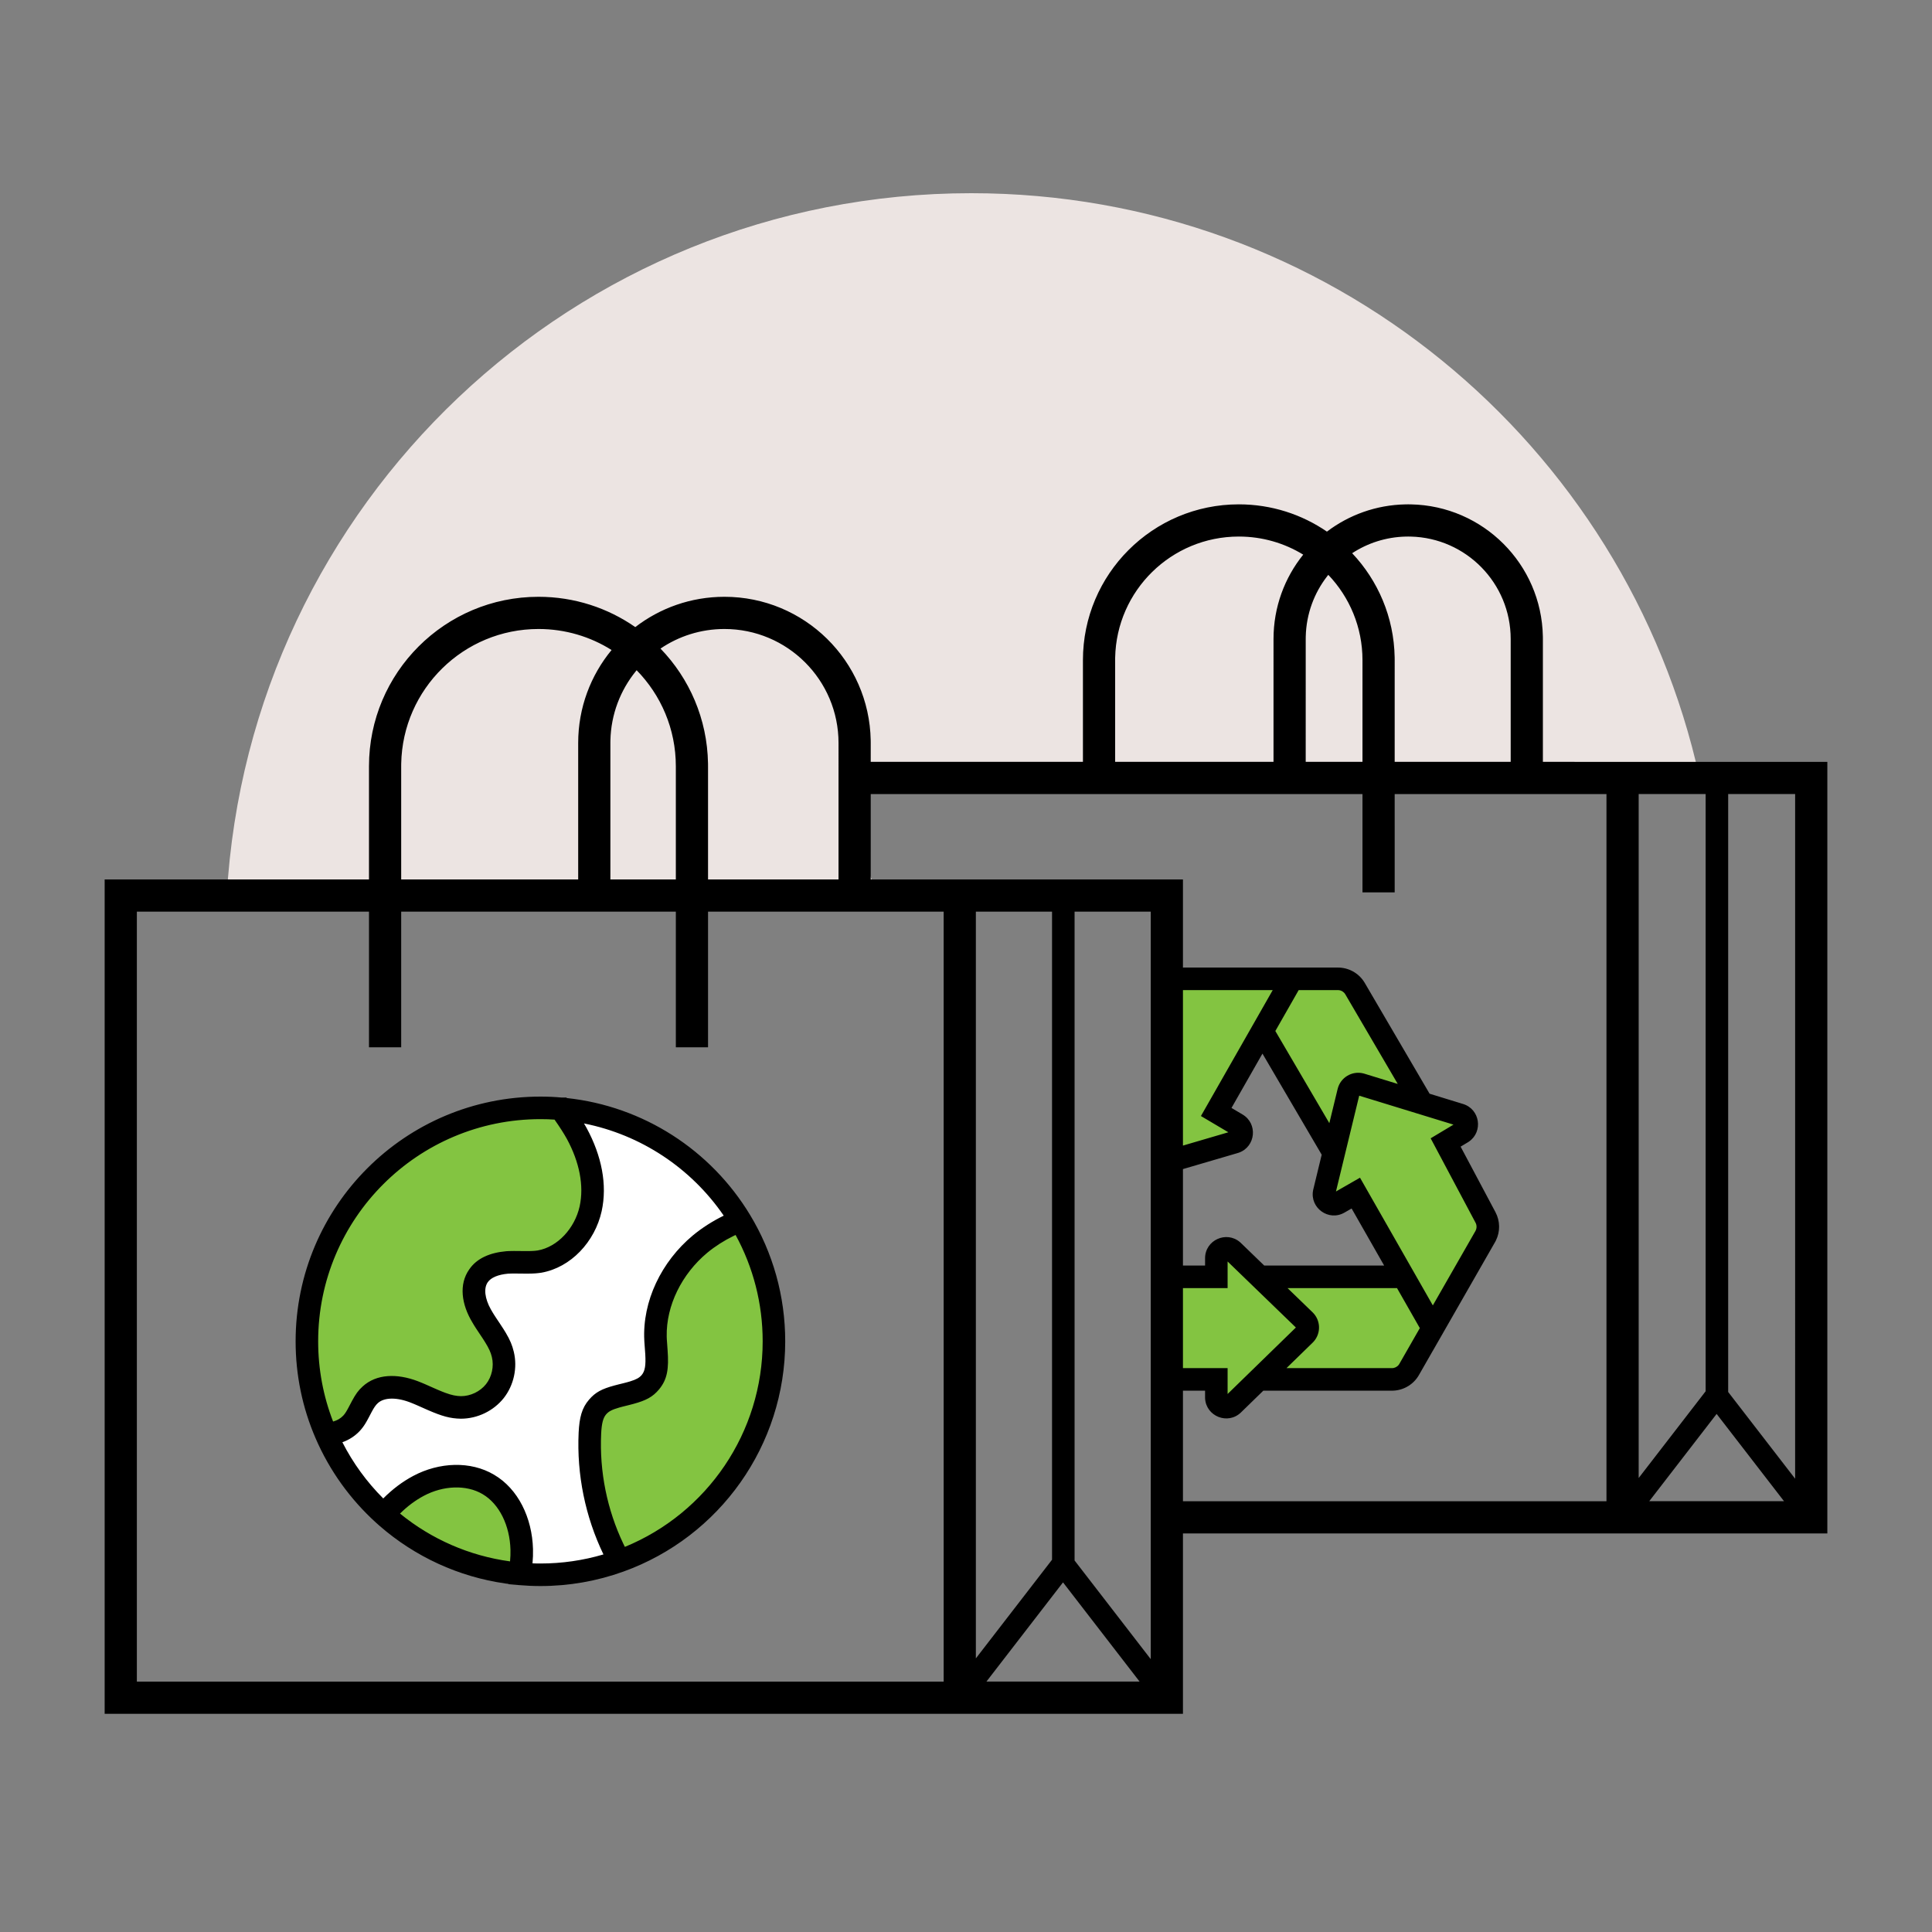
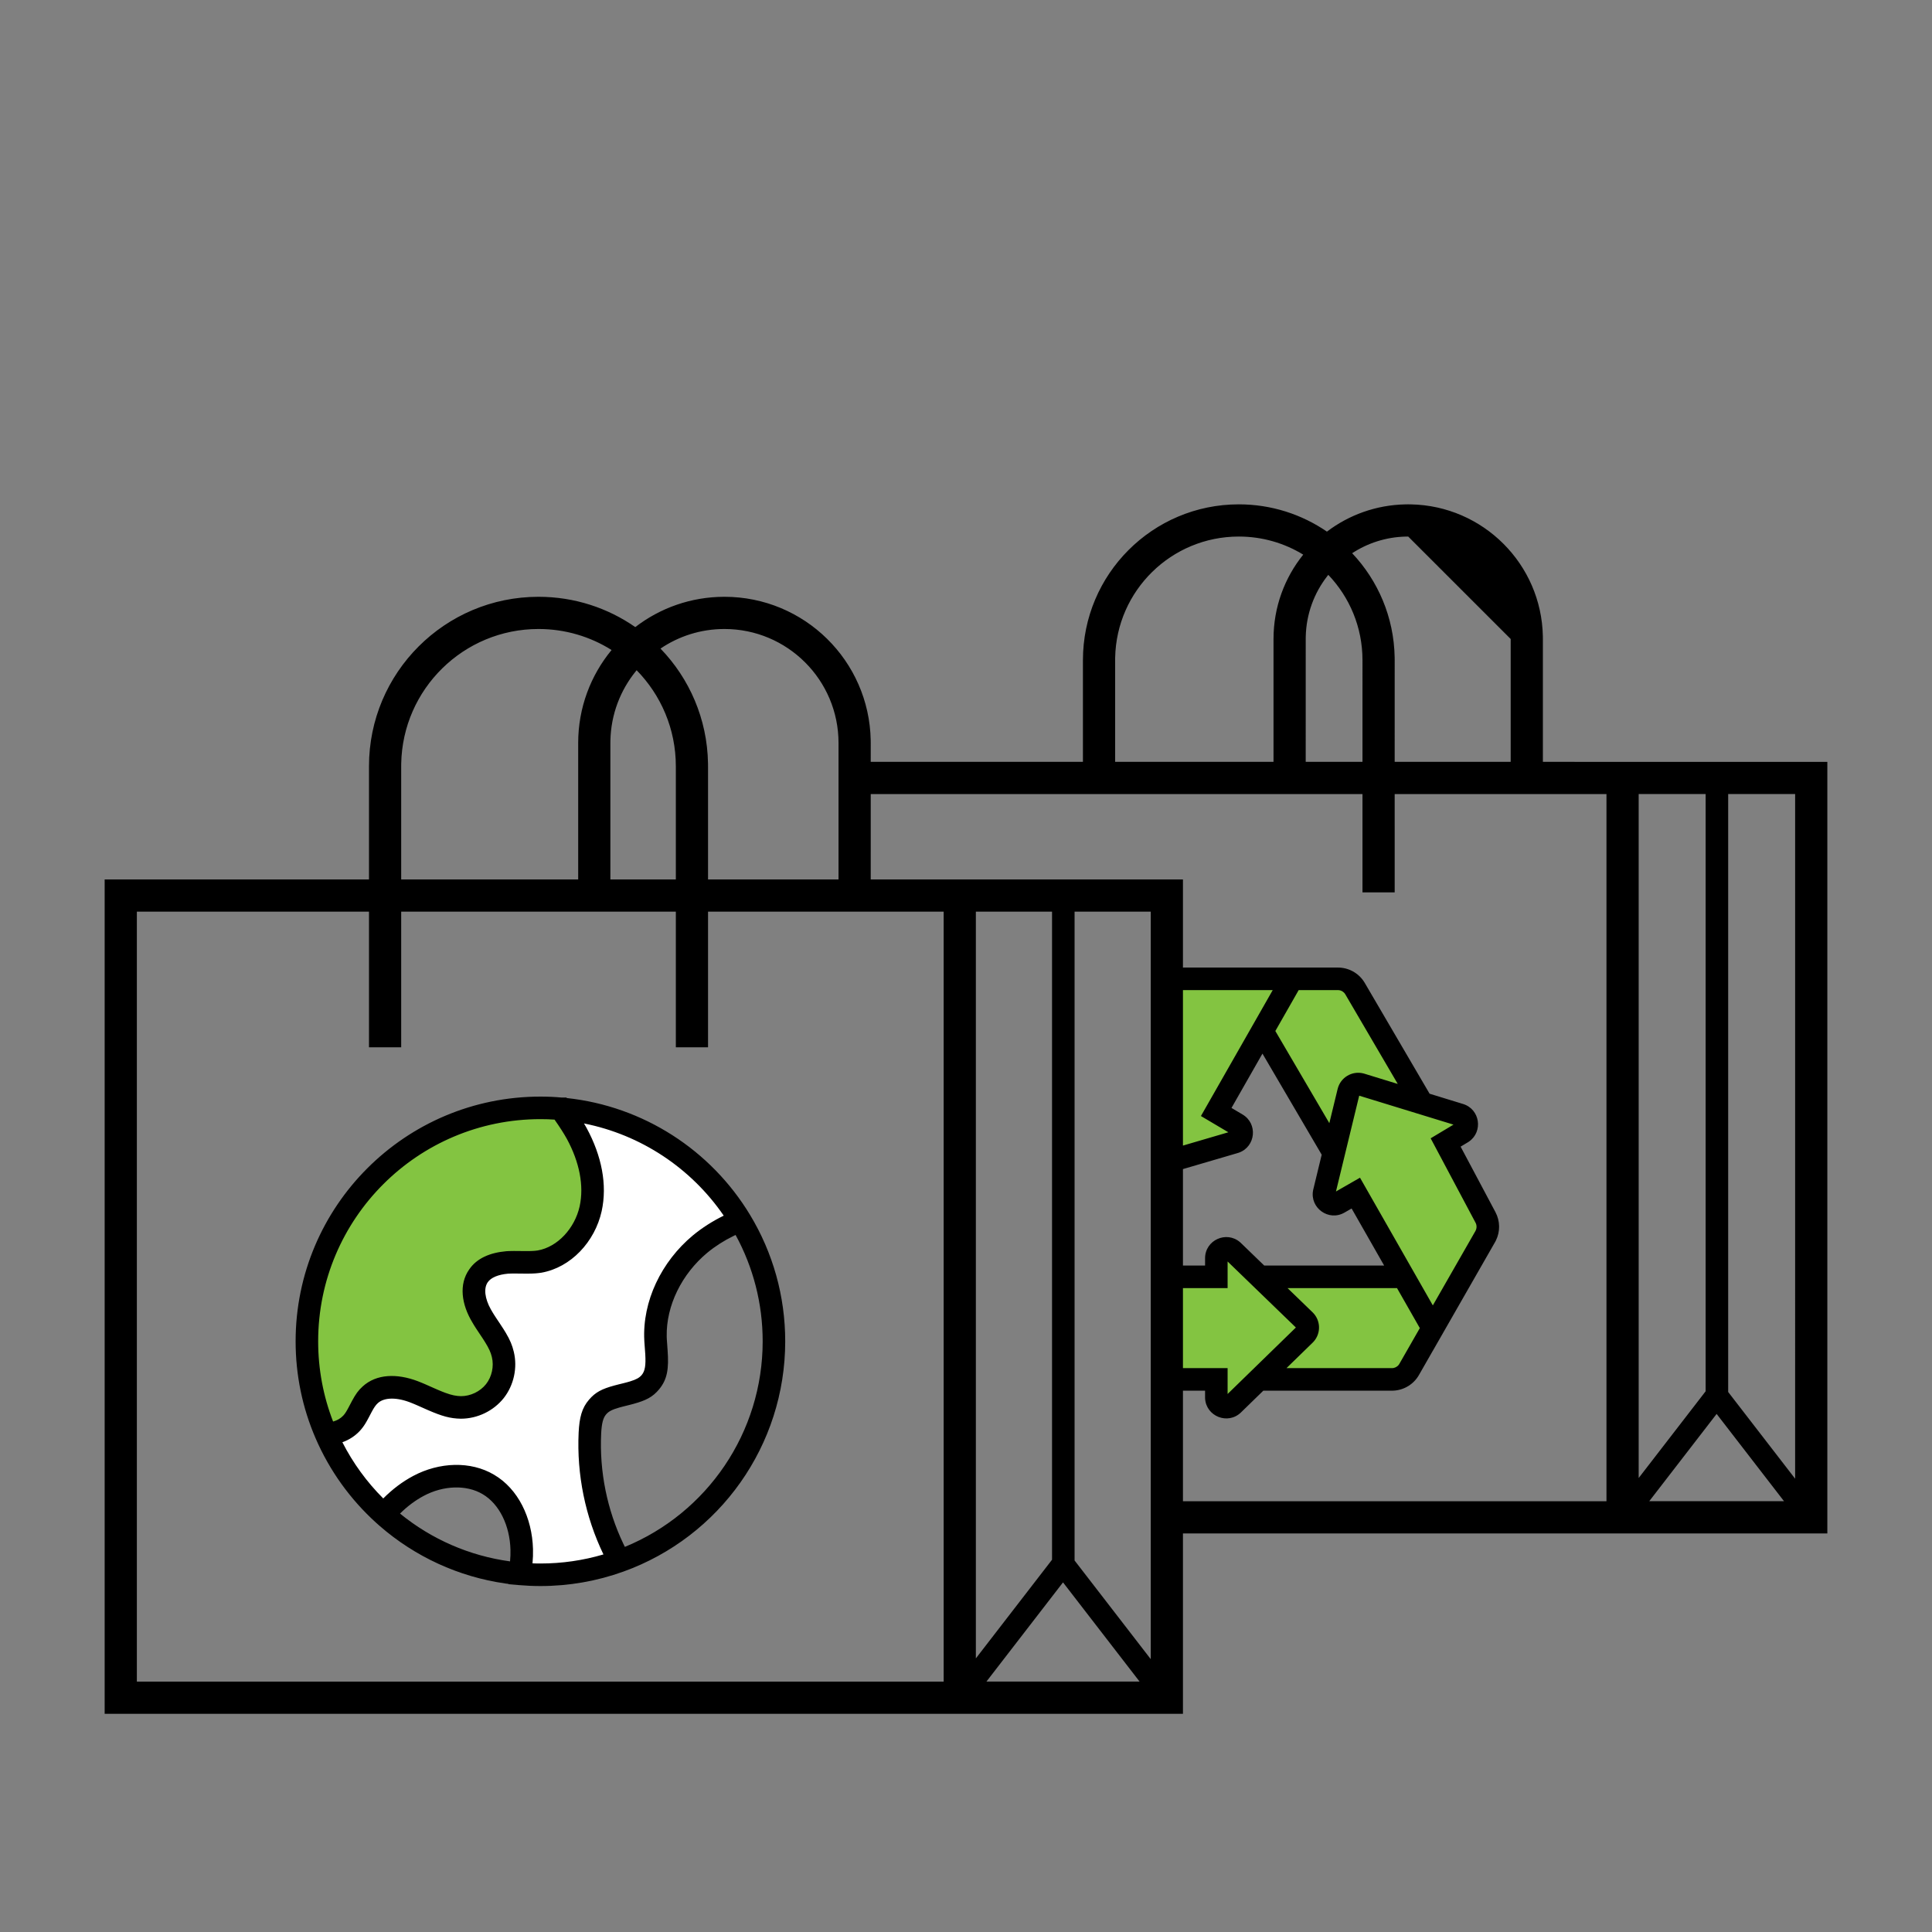
<svg xmlns="http://www.w3.org/2000/svg" width="240px" height="240px" viewBox="0 0 240 240" version="1.1">
  <rect x="0" y="0" width="240" height="240" fill="#808080" stroke="none" />
  <title>Community Bags large icon</title>
  <g id="Community-Bags-large-icon" stroke="none" stroke-width="1" fill="none" fill-rule="evenodd">
    <g id="Group-40" transform="translate(13.001, 24)">
-       <path d="M107.649,0 C151.952,0 188.992,31.092 198.122,72.639 L93.164,72.64 L93.164,80.847 L96.254,87.248 L15.17,87.248 C17.943,38.597 58.287,0 107.649,0 Z" id="Combined-Shape" fill="#ECE4E2" />
      <polygon id="Fill-15" fill="#83C441" points="132.435 101.096 133.007 118.564 134.289 119.67 140.358 117.89 140.64 115.65 138.081 114.134 143.811 104.087 152.5 118.913 151.752 125.133 155.423 124.211 161.354 134.612 143.567 134.612 140.184 131.423 138.097 132.308 138.097 134.612 132.435 134.612 132.435 147.354 138.097 147.354 139.166 150.13 141.684 148.992 143.836 146.896 159.913 147.354 161.646 146.229 171.356 129.116 170.672 125.613 167.308 118.146 169.649 115.659 163.519 112.81 161.091 108.66 153.895 97.083 132.143 97.593" />
-       <path d="M51.811,168.468 C51.837,169.509 51.738,170.457 51.566,171.504 C45.094,170.941 39.225,168.25 34.677,164.14 L34.677,164.133 C35.923,162.681 37.309,161.475 38.987,160.581 C41.659,159.155 45.08,158.87 47.66,160.401 C50.392,161.999 51.725,165.333 51.811,168.468" id="Fill-32" fill="#83C441" />
-       <path d="M78.97,127.636 C81.616,132.011 83.141,137.142 83.141,142.623 C83.141,155.191 75.145,165.89 63.959,169.913 C61.293,165.075 60.02,159.533 60.279,154.025 C60.338,152.865 60.484,151.645 61.24,150.777 C62.831,148.921 66.2,149.59 67.791,147.701 C68.951,146.309 68.521,144.254 68.434,142.425 C68.202,137.904 70.49,133.436 73.971,130.539 C75.45,129.32 77.174,128.332 78.97,127.636" id="Fill-33" fill="#83C441" />
      <path d="M58.654,116.818 C60.192,119.662 61.067,122.996 60.371,126.158 C59.675,129.287 57.208,132.157 54.046,132.714 C52.713,132.913 51.346,132.741 49.981,132.827 C48.648,132.946 47.196,133.376 46.446,134.477 C45.399,135.962 45.949,138.017 46.877,139.555 C47.78,141.119 49.052,142.511 49.464,144.254 C49.842,145.819 49.464,147.555 48.475,148.808 C47.461,150.081 45.863,150.837 44.272,150.837 C42.269,150.803 40.472,149.703 38.642,148.981 C36.785,148.225 34.438,147.933 32.986,149.272 C31.939,150.226 31.62,151.764 30.665,152.805 C29.85,153.673 28.676,154.111 27.489,154.111 C25.964,150.591 25.122,146.707 25.122,142.623 C25.122,126.609 38.111,113.624 54.132,113.624 C54.98,113.624 55.816,113.657 56.645,113.736 C57.341,114.697 58.077,115.778 58.654,116.818" id="Fill-34" fill="#83C441" />
      <path d="M38.987,160.581 C37.309,161.475 35.924,162.681 34.677,164.133 L34.677,164.14 C31.613,161.369 29.147,157.955 27.489,154.111 C28.676,154.111 29.85,153.674 30.665,152.805 C31.62,151.764 31.938,150.227 32.986,149.272 C34.438,147.933 36.785,148.225 38.642,148.981 C40.472,149.703 42.269,150.803 44.271,150.837 C45.863,150.837 47.461,150.081 48.475,148.808 C49.463,147.555 49.841,145.819 49.463,144.255 C49.052,142.511 47.779,141.119 46.877,139.555 C45.949,138.016 45.399,135.962 46.446,134.477 C47.195,133.377 48.648,132.946 49.981,132.827 C51.347,132.741 52.713,132.913 54.045,132.714 C57.208,132.157 59.675,129.287 60.371,126.158 C61.067,122.997 60.192,119.662 58.653,116.818 C58.076,115.778 57.341,114.697 56.644,113.736 C66.12,114.545 74.302,119.914 78.971,127.636 C77.174,128.332 75.45,129.32 73.971,130.54 C70.489,133.436 68.202,137.904 68.434,142.424 C68.52,144.255 68.952,146.309 67.791,147.701 C66.199,149.59 62.831,148.921 61.24,150.777 C60.484,151.645 60.338,152.865 60.279,154.024 C60.02,159.533 61.293,165.075 63.958,169.914 C60.888,171.02 57.579,171.623 54.131,171.623 C53.269,171.623 52.414,171.583 51.565,171.511 L51.565,171.504 C51.738,170.457 51.837,169.509 51.811,168.468 C51.724,165.333 50.392,161.999 47.66,160.401 C45.081,158.87 41.659,159.155 38.987,160.581" id="Fill-35" fill="#FFFFFF" />
      <g id="Group-7" transform="translate(0, 38.652)" fill="#000000" fill-rule="nonzero">
-         <path d="M161.931,0 L162.253,0.003 C171.238,0.172 178.49,7.422 178.659,16.405 L178.662,16.727 L178.662,31.988 L213.998,31.989 L213.998,127.835 L133.949,127.835 L133.95,150.241 L0,150.241 L0,46.597 L32.836,46.596 L32.836,32.536 C32.836,20.909 42.265,11.484 53.895,11.484 C58.364,11.484 62.508,12.875 65.916,15.248 C68.982,12.887 72.824,11.484 76.993,11.484 C86.917,11.484 94.983,19.436 95.161,29.315 L95.164,29.649 L95.163,31.988 L121.525,31.988 L121.525,19.357 C121.525,8.667 130.195,0 140.888,0 C144.951,0 148.721,1.251 151.835,3.388 C154.561,1.322 157.941,0.072 161.61,0.003 L161.931,0 Z M119.05,133.917 L109.537,146.24 L128.563,146.24 L119.05,133.917 Z M32.836,50.595 L4,50.596 L4,146.241 L104.224,146.241 L104.224,50.596 L74.954,50.595 L74.954,67.445 L70.954,67.445 L70.954,50.595 L36.836,50.595 L36.836,67.445 L32.836,67.445 L32.836,50.595 Z M129.949,50.596 L120.487,50.595 L120.487,131.197 L129.948,143.452 L129.949,50.596 Z M117.687,50.595 L108.224,50.595 L108.224,143.359 L117.687,131.102 L117.687,50.595 Z M54.132,73.572 C55.06,73.572 55.934,73.61 56.763,73.689 L56.705,73.684 L57.359,73.684 L57.409,73.751 C66.887,74.765 75.283,80.178 80.168,88.26 C83.014,92.964 84.541,98.361 84.541,103.971 C84.541,116.895 76.401,128.274 64.433,132.579 C61.156,133.76 57.685,134.372 54.132,134.372 C53.249,134.372 52.356,134.332 51.446,134.254 L51.446,134.254 L50.166,134.144 L50.165,134.107 L49.794,134.058 C43.965,133.228 38.549,130.726 34.147,126.89 L34.147,126.89 L33.738,126.526 C30.505,123.603 27.93,120.017 26.204,116.016 C24.573,112.251 23.722,108.173 23.722,103.971 C23.722,87.184 37.339,73.572 54.132,73.572 Z M59.543,76.907 L59.671,77.123 C59.744,77.25 59.816,77.375 59.885,77.5 C61.727,80.905 62.465,84.51 61.738,87.81 C60.892,91.612 57.916,94.802 54.252,95.447 L53.913,95.492 L53.58,95.525 C53.523,95.529 53.467,95.533 53.409,95.537 L53.049,95.554 L52.647,95.561 L51.923,95.559 L50.909,95.549 L50.515,95.553 L50.105,95.569 C48.881,95.679 47.985,96.053 47.59,96.632 C47.07,97.37 47.214,98.643 47.967,99.99 L48.215,100.415 L48.423,100.748 L48.69,101.157 L49.007,101.63 C49.208,101.929 49.387,102.201 49.548,102.455 L49.846,102.941 C50.35,103.792 50.631,104.454 50.825,105.274 C51.303,107.254 50.83,109.432 49.57,111.029 C48.297,112.626 46.3,113.584 44.249,113.584 C42.916,113.562 41.909,113.273 40.154,112.512 L38.848,111.933 L38.466,111.769 L38.114,111.625 C36.347,110.906 34.741,110.906 33.929,111.655 C33.789,111.782 33.669,111.922 33.536,112.12 L33.397,112.339 C33.373,112.38 33.348,112.422 33.323,112.467 L33.158,112.765 L32.833,113.384 L32.612,113.794 L32.411,114.141 C32.183,114.517 31.971,114.801 31.686,115.112 C31.089,115.746 30.348,116.218 29.53,116.51 C30.844,119.087 32.56,121.444 34.608,123.491 C35.752,122.342 36.97,121.418 38.328,120.694 C41.562,118.968 45.465,118.818 48.366,120.541 C51.373,122.298 53.103,125.897 53.21,129.781 C53.225,130.373 53.205,130.946 53.149,131.552 C53.275,131.558 53.402,131.562 53.529,131.565 L53.529,131.565 L54.132,131.572 C56.814,131.572 59.443,131.189 61.962,130.444 C59.703,125.757 58.635,120.525 58.88,115.301 C58.975,113.452 59.272,112.253 60.177,111.214 C60.966,110.293 61.762,109.884 63.317,109.46 L63.864,109.318 L64.436,109.177 L64.886,109.06 L65.273,108.949 C66.048,108.712 66.428,108.493 66.716,108.153 C67.123,107.665 67.239,106.96 67.156,105.562 L67.047,104.051 L67.036,103.844 C66.787,99.007 69.143,94.084 73.08,90.807 C74.23,89.859 75.526,89.033 76.903,88.361 C72.842,82.445 66.62,78.314 59.543,76.907 Z M39.646,123.164 C38.582,123.732 37.614,124.457 36.69,125.37 C40.597,128.556 45.309,130.623 50.359,131.309 C50.407,130.802 50.424,130.333 50.411,129.855 C50.329,126.867 49.034,124.175 46.945,122.953 C44.939,121.762 42.066,121.873 39.646,123.164 Z M78.378,90.761 L78.122,90.882 C76.944,91.457 75.839,92.162 74.866,92.964 C71.684,95.612 69.747,99.542 69.82,103.36 L69.833,103.706 L69.931,105.09 C70.095,107.352 69.911,108.693 68.862,109.951 C68.068,110.893 67.255,111.315 65.693,111.743 L65.143,111.887 L64.338,112.087 L63.922,112.2 C63.022,112.457 62.61,112.678 62.296,113.044 C61.914,113.483 61.741,114.178 61.677,115.438 C61.456,120.159 62.414,124.894 64.441,129.138 L64.622,129.507 C74.863,125.305 81.741,115.291 81.741,103.971 C81.741,99.289 80.571,94.776 78.378,90.761 Z M156.251,35.988 L95.164,35.989 L95.163,46.596 L133.95,46.597 L133.949,57.544 L134.066,57.541 L149.924,57.541 L149.922,57.542 L153.203,57.542 C154.509,57.542 155.72,58.201 156.428,59.28 L156.542,59.464 L164.588,73.213 L168.744,74.488 C170.865,75.138 171.258,77.935 169.474,79.163 L169.324,79.259 L168.442,79.788 L172.771,87.927 C173.357,89.029 173.373,90.342 172.823,91.453 L172.823,91.453 L172.713,91.659 L164.987,105.154 L164.985,105.153 L163.264,108.16 C162.613,109.298 161.431,110.023 160.131,110.097 L159.913,110.103 L143.934,110.102 L141.164,112.799 C139.535,114.385 136.827,113.295 136.701,111.075 L136.697,110.915 L136.697,110.102 L133.949,110.102 L133.949,123.835 L186.561,123.835 L186.561,35.989 L160.251,35.988 L160.252,48.2 L156.252,48.2 L156.251,35.988 Z M200.245,112.99 L191.874,123.834 L208.617,123.834 L200.245,112.99 Z M209.998,35.988 L201.679,35.987 L201.679,110.265 L209.997,121.039 L209.998,35.988 Z M198.879,35.987 L190.561,35.987 L190.561,120.953 L198.879,110.178 L198.879,35.987 Z M54.132,76.372 C38.885,76.372 26.522,88.73 26.522,103.971 C26.522,107.431 27.157,110.795 28.378,113.939 C28.875,113.802 29.311,113.55 29.633,113.207 L29.757,113.063 L29.876,112.903 L30,112.714 L30.135,112.485 L30.288,112.205 L30.741,111.347 C31.19,110.519 31.509,110.072 32.037,109.591 C33.759,108.003 36.328,107.95 38.891,108.922 L39.348,109.104 L39.753,109.273 L40.93,109.795 L41.446,110.02 L41.908,110.211 L42.323,110.371 C43.111,110.661 43.666,110.774 44.272,110.784 C45.449,110.784 46.64,110.213 47.376,109.289 C48.098,108.374 48.38,107.078 48.101,105.924 C47.965,105.349 47.734,104.842 47.253,104.067 L46.991,103.656 L46.141,102.377 L45.893,101.986 L45.679,101.626 C44.321,99.377 43.98,96.893 45.289,95.038 C46.239,93.642 47.88,92.957 49.893,92.778 L50.155,92.764 L50.573,92.751 L50.88,92.749 L52.365,92.762 L52.732,92.76 L53.183,92.745 L53.442,92.726 C53.483,92.723 53.524,92.719 53.564,92.714 L53.803,92.683 C56.249,92.253 58.392,89.955 59.004,87.205 C59.57,84.634 58.968,81.69 57.429,78.845 C57.024,78.115 56.509,77.315 55.885,76.43 C55.325,76.39 54.744,76.372 54.132,76.372 Z M139.497,94.055 L139.497,97.36 L133.949,97.359 L133.949,107.302 L139.497,107.303 L139.497,110.514 L147.978,102.256 L139.497,94.055 Z M160.54,97.359 L146.942,97.359 L150.05,100.365 C151.074,101.353 151.119,102.965 150.185,104.008 L150.057,104.141 L146.81,107.302 L159.913,107.303 C160.251,107.303 160.567,107.142 160.766,106.874 L160.834,106.768 L163.375,102.33 L160.54,97.359 Z M155.844,73.458 L152.958,85.358 L155.943,83.646 L164.991,99.51 L166.625,96.655 L170.283,90.268 C170.419,90.03 170.456,89.753 170.394,89.493 L170.355,89.365 L170.299,89.242 L164.721,78.753 L167.558,77.053 L155.844,73.458 Z M143.826,68.231 L139.979,74.979 L141.353,75.794 C143.28,76.936 142.977,79.78 140.923,80.526 L140.752,80.582 L133.949,82.576 L133.949,94.559 L136.697,94.559 L136.697,93.657 C136.697,91.388 139.36,90.206 141.039,91.657 L141.157,91.765 L144.046,94.559 L158.943,94.559 L154.901,87.471 L154.011,87.982 C152.053,89.105 149.71,87.407 150.112,85.233 L150.112,85.233 L150.145,85.081 L151.185,80.788 L143.826,68.231 Z M145.103,60.341 L134.066,60.341 L133.949,60.347 L133.949,79.657 L139.591,78.003 L136.183,75.985 L145.103,60.341 Z M153.203,60.342 L148.325,60.342 L145.427,65.424 L152.134,76.87 L153.165,72.623 C153.509,71.205 154.935,70.348 156.333,70.684 L156.494,70.728 L160.634,71.999 L154.121,60.872 C153.953,60.58 153.658,60.388 153.328,60.35 L153.203,60.342 Z M76.993,15.484 C74.049,15.484 71.315,16.381 69.049,17.917 C72.63,21.626 74.86,26.645 74.951,32.185 L74.954,32.536 L74.954,46.596 L91.163,46.596 L91.164,29.649 C91.164,21.826 84.819,15.484 76.993,15.484 Z M53.895,15.484 C44.582,15.484 37.012,22.944 36.839,32.212 L36.836,32.536 L36.836,46.596 L58.823,46.596 L58.823,29.649 C58.823,25.26 60.38,21.235 62.971,18.095 C60.343,16.441 57.231,15.484 53.895,15.484 Z M66.085,20.607 L65.987,20.725 C64.07,23.086 62.897,26.076 62.826,29.337 L62.823,29.649 L62.823,46.596 L70.954,46.596 L70.954,32.536 C70.954,27.892 69.097,23.682 66.085,20.607 Z M161.932,4 L161.622,4.004 C159.17,4.062 156.889,4.814 154.969,6.07 C158.172,9.46 160.162,14.006 160.249,19.017 L160.252,19.357 L160.251,31.988 L174.662,31.988 L174.662,16.727 C174.662,9.801 169.129,4.168 162.241,4.004 L161.932,4 Z M140.888,4 C132.51,4 125.697,10.705 125.528,19.04 L125.525,19.357 L125.525,31.988 L145.199,31.988 L145.2,16.727 C145.2,12.759 146.582,9.114 148.89,6.247 C146.561,4.821 143.821,4 140.888,4 Z M152.005,8.757 L151.867,8.931 C150.254,11.009 149.271,13.6 149.204,16.417 L149.2,16.727 L149.199,31.988 L156.251,31.988 L156.252,19.357 C156.252,15.247 154.636,11.514 152.005,8.757 Z" id="Combined-Shape" />
+         <path d="M161.931,0 L162.253,0.003 C171.238,0.172 178.49,7.422 178.659,16.405 L178.662,16.727 L178.662,31.988 L213.998,31.989 L213.998,127.835 L133.949,127.835 L133.95,150.241 L0,150.241 L0,46.597 L32.836,46.596 L32.836,32.536 C32.836,20.909 42.265,11.484 53.895,11.484 C58.364,11.484 62.508,12.875 65.916,15.248 C68.982,12.887 72.824,11.484 76.993,11.484 C86.917,11.484 94.983,19.436 95.161,29.315 L95.164,29.649 L95.163,31.988 L121.525,31.988 L121.525,19.357 C121.525,8.667 130.195,0 140.888,0 C144.951,0 148.721,1.251 151.835,3.388 C154.561,1.322 157.941,0.072 161.61,0.003 L161.931,0 Z M119.05,133.917 L109.537,146.24 L128.563,146.24 L119.05,133.917 Z M32.836,50.595 L4,50.596 L4,146.241 L104.224,146.241 L104.224,50.596 L74.954,50.595 L74.954,67.445 L70.954,67.445 L70.954,50.595 L36.836,50.595 L36.836,67.445 L32.836,67.445 L32.836,50.595 Z M129.949,50.596 L120.487,50.595 L120.487,131.197 L129.948,143.452 L129.949,50.596 Z M117.687,50.595 L108.224,50.595 L108.224,143.359 L117.687,131.102 L117.687,50.595 Z M54.132,73.572 C55.06,73.572 55.934,73.61 56.763,73.689 L56.705,73.684 L57.359,73.684 L57.409,73.751 C66.887,74.765 75.283,80.178 80.168,88.26 C83.014,92.964 84.541,98.361 84.541,103.971 C84.541,116.895 76.401,128.274 64.433,132.579 C61.156,133.76 57.685,134.372 54.132,134.372 C53.249,134.372 52.356,134.332 51.446,134.254 L51.446,134.254 L50.166,134.144 L50.165,134.107 L49.794,134.058 C43.965,133.228 38.549,130.726 34.147,126.89 L34.147,126.89 L33.738,126.526 C30.505,123.603 27.93,120.017 26.204,116.016 C24.573,112.251 23.722,108.173 23.722,103.971 C23.722,87.184 37.339,73.572 54.132,73.572 Z M59.543,76.907 L59.671,77.123 C59.744,77.25 59.816,77.375 59.885,77.5 C61.727,80.905 62.465,84.51 61.738,87.81 C60.892,91.612 57.916,94.802 54.252,95.447 L53.913,95.492 L53.58,95.525 C53.523,95.529 53.467,95.533 53.409,95.537 L53.049,95.554 L52.647,95.561 L51.923,95.559 L50.909,95.549 L50.515,95.553 L50.105,95.569 C48.881,95.679 47.985,96.053 47.59,96.632 C47.07,97.37 47.214,98.643 47.967,99.99 L48.215,100.415 L48.423,100.748 L48.69,101.157 L49.007,101.63 C49.208,101.929 49.387,102.201 49.548,102.455 L49.846,102.941 C50.35,103.792 50.631,104.454 50.825,105.274 C51.303,107.254 50.83,109.432 49.57,111.029 C48.297,112.626 46.3,113.584 44.249,113.584 C42.916,113.562 41.909,113.273 40.154,112.512 L38.848,111.933 L38.466,111.769 L38.114,111.625 C36.347,110.906 34.741,110.906 33.929,111.655 C33.789,111.782 33.669,111.922 33.536,112.12 L33.397,112.339 C33.373,112.38 33.348,112.422 33.323,112.467 L33.158,112.765 L32.833,113.384 L32.612,113.794 L32.411,114.141 C32.183,114.517 31.971,114.801 31.686,115.112 C31.089,115.746 30.348,116.218 29.53,116.51 C30.844,119.087 32.56,121.444 34.608,123.491 C35.752,122.342 36.97,121.418 38.328,120.694 C41.562,118.968 45.465,118.818 48.366,120.541 C51.373,122.298 53.103,125.897 53.21,129.781 C53.225,130.373 53.205,130.946 53.149,131.552 C53.275,131.558 53.402,131.562 53.529,131.565 L53.529,131.565 L54.132,131.572 C56.814,131.572 59.443,131.189 61.962,130.444 C59.703,125.757 58.635,120.525 58.88,115.301 C58.975,113.452 59.272,112.253 60.177,111.214 C60.966,110.293 61.762,109.884 63.317,109.46 L63.864,109.318 L64.436,109.177 L64.886,109.06 L65.273,108.949 C66.048,108.712 66.428,108.493 66.716,108.153 C67.123,107.665 67.239,106.96 67.156,105.562 L67.047,104.051 L67.036,103.844 C66.787,99.007 69.143,94.084 73.08,90.807 C74.23,89.859 75.526,89.033 76.903,88.361 C72.842,82.445 66.62,78.314 59.543,76.907 Z M39.646,123.164 C38.582,123.732 37.614,124.457 36.69,125.37 C40.597,128.556 45.309,130.623 50.359,131.309 C50.407,130.802 50.424,130.333 50.411,129.855 C50.329,126.867 49.034,124.175 46.945,122.953 C44.939,121.762 42.066,121.873 39.646,123.164 Z M78.378,90.761 L78.122,90.882 C76.944,91.457 75.839,92.162 74.866,92.964 C71.684,95.612 69.747,99.542 69.82,103.36 L69.833,103.706 L69.931,105.09 C70.095,107.352 69.911,108.693 68.862,109.951 C68.068,110.893 67.255,111.315 65.693,111.743 L65.143,111.887 L64.338,112.087 L63.922,112.2 C63.022,112.457 62.61,112.678 62.296,113.044 C61.914,113.483 61.741,114.178 61.677,115.438 C61.456,120.159 62.414,124.894 64.441,129.138 L64.622,129.507 C74.863,125.305 81.741,115.291 81.741,103.971 C81.741,99.289 80.571,94.776 78.378,90.761 Z M156.251,35.988 L95.164,35.989 L95.163,46.596 L133.95,46.597 L133.949,57.544 L134.066,57.541 L149.924,57.541 L149.922,57.542 L153.203,57.542 C154.509,57.542 155.72,58.201 156.428,59.28 L156.542,59.464 L164.588,73.213 L168.744,74.488 C170.865,75.138 171.258,77.935 169.474,79.163 L169.324,79.259 L168.442,79.788 L172.771,87.927 C173.357,89.029 173.373,90.342 172.823,91.453 L172.823,91.453 L172.713,91.659 L164.987,105.154 L164.985,105.153 L163.264,108.16 C162.613,109.298 161.431,110.023 160.131,110.097 L159.913,110.103 L143.934,110.102 L141.164,112.799 C139.535,114.385 136.827,113.295 136.701,111.075 L136.697,110.915 L136.697,110.102 L133.949,110.102 L133.949,123.835 L186.561,123.835 L186.561,35.989 L160.251,35.988 L160.252,48.2 L156.252,48.2 L156.251,35.988 Z M200.245,112.99 L191.874,123.834 L208.617,123.834 L200.245,112.99 Z M209.998,35.988 L201.679,35.987 L201.679,110.265 L209.997,121.039 L209.998,35.988 Z M198.879,35.987 L190.561,35.987 L190.561,120.953 L198.879,110.178 L198.879,35.987 Z M54.132,76.372 C38.885,76.372 26.522,88.73 26.522,103.971 C26.522,107.431 27.157,110.795 28.378,113.939 C28.875,113.802 29.311,113.55 29.633,113.207 L29.757,113.063 L29.876,112.903 L30,112.714 L30.135,112.485 L30.288,112.205 L30.741,111.347 C31.19,110.519 31.509,110.072 32.037,109.591 C33.759,108.003 36.328,107.95 38.891,108.922 L39.348,109.104 L39.753,109.273 L40.93,109.795 L41.446,110.02 L41.908,110.211 L42.323,110.371 C43.111,110.661 43.666,110.774 44.272,110.784 C45.449,110.784 46.64,110.213 47.376,109.289 C48.098,108.374 48.38,107.078 48.101,105.924 C47.965,105.349 47.734,104.842 47.253,104.067 L46.991,103.656 L46.141,102.377 L45.893,101.986 L45.679,101.626 C44.321,99.377 43.98,96.893 45.289,95.038 C46.239,93.642 47.88,92.957 49.893,92.778 L50.155,92.764 L50.573,92.751 L50.88,92.749 L52.365,92.762 L52.732,92.76 L53.183,92.745 L53.442,92.726 C53.483,92.723 53.524,92.719 53.564,92.714 L53.803,92.683 C56.249,92.253 58.392,89.955 59.004,87.205 C59.57,84.634 58.968,81.69 57.429,78.845 C57.024,78.115 56.509,77.315 55.885,76.43 C55.325,76.39 54.744,76.372 54.132,76.372 Z M139.497,94.055 L139.497,97.36 L133.949,97.359 L133.949,107.302 L139.497,107.303 L139.497,110.514 L147.978,102.256 L139.497,94.055 Z M160.54,97.359 L146.942,97.359 L150.05,100.365 C151.074,101.353 151.119,102.965 150.185,104.008 L150.057,104.141 L146.81,107.302 L159.913,107.303 C160.251,107.303 160.567,107.142 160.766,106.874 L160.834,106.768 L163.375,102.33 L160.54,97.359 Z M155.844,73.458 L152.958,85.358 L155.943,83.646 L164.991,99.51 L166.625,96.655 L170.283,90.268 C170.419,90.03 170.456,89.753 170.394,89.493 L170.355,89.365 L170.299,89.242 L164.721,78.753 L167.558,77.053 L155.844,73.458 Z M143.826,68.231 L139.979,74.979 L141.353,75.794 C143.28,76.936 142.977,79.78 140.923,80.526 L140.752,80.582 L133.949,82.576 L133.949,94.559 L136.697,94.559 L136.697,93.657 C136.697,91.388 139.36,90.206 141.039,91.657 L141.157,91.765 L144.046,94.559 L158.943,94.559 L154.901,87.471 L154.011,87.982 C152.053,89.105 149.71,87.407 150.112,85.233 L150.112,85.233 L150.145,85.081 L151.185,80.788 L143.826,68.231 Z M145.103,60.341 L134.066,60.341 L133.949,60.347 L133.949,79.657 L139.591,78.003 L136.183,75.985 L145.103,60.341 Z M153.203,60.342 L148.325,60.342 L145.427,65.424 L152.134,76.87 L153.165,72.623 C153.509,71.205 154.935,70.348 156.333,70.684 L156.494,70.728 L160.634,71.999 L154.121,60.872 C153.953,60.58 153.658,60.388 153.328,60.35 L153.203,60.342 Z M76.993,15.484 C74.049,15.484 71.315,16.381 69.049,17.917 C72.63,21.626 74.86,26.645 74.951,32.185 L74.954,32.536 L74.954,46.596 L91.163,46.596 L91.164,29.649 C91.164,21.826 84.819,15.484 76.993,15.484 Z M53.895,15.484 C44.582,15.484 37.012,22.944 36.839,32.212 L36.836,32.536 L36.836,46.596 L58.823,46.596 L58.823,29.649 C58.823,25.26 60.38,21.235 62.971,18.095 C60.343,16.441 57.231,15.484 53.895,15.484 Z M66.085,20.607 L65.987,20.725 C64.07,23.086 62.897,26.076 62.826,29.337 L62.823,29.649 L62.823,46.596 L70.954,46.596 L70.954,32.536 C70.954,27.892 69.097,23.682 66.085,20.607 Z M161.932,4 L161.622,4.004 C159.17,4.062 156.889,4.814 154.969,6.07 C158.172,9.46 160.162,14.006 160.249,19.017 L160.252,19.357 L160.251,31.988 L174.662,31.988 L174.662,16.727 L161.932,4 Z M140.888,4 C132.51,4 125.697,10.705 125.528,19.04 L125.525,19.357 L125.525,31.988 L145.199,31.988 L145.2,16.727 C145.2,12.759 146.582,9.114 148.89,6.247 C146.561,4.821 143.821,4 140.888,4 Z M152.005,8.757 L151.867,8.931 C150.254,11.009 149.271,13.6 149.204,16.417 L149.2,16.727 L149.199,31.988 L156.251,31.988 L156.252,19.357 C156.252,15.247 154.636,11.514 152.005,8.757 Z" id="Combined-Shape" />
      </g>
    </g>
  </g>
</svg>